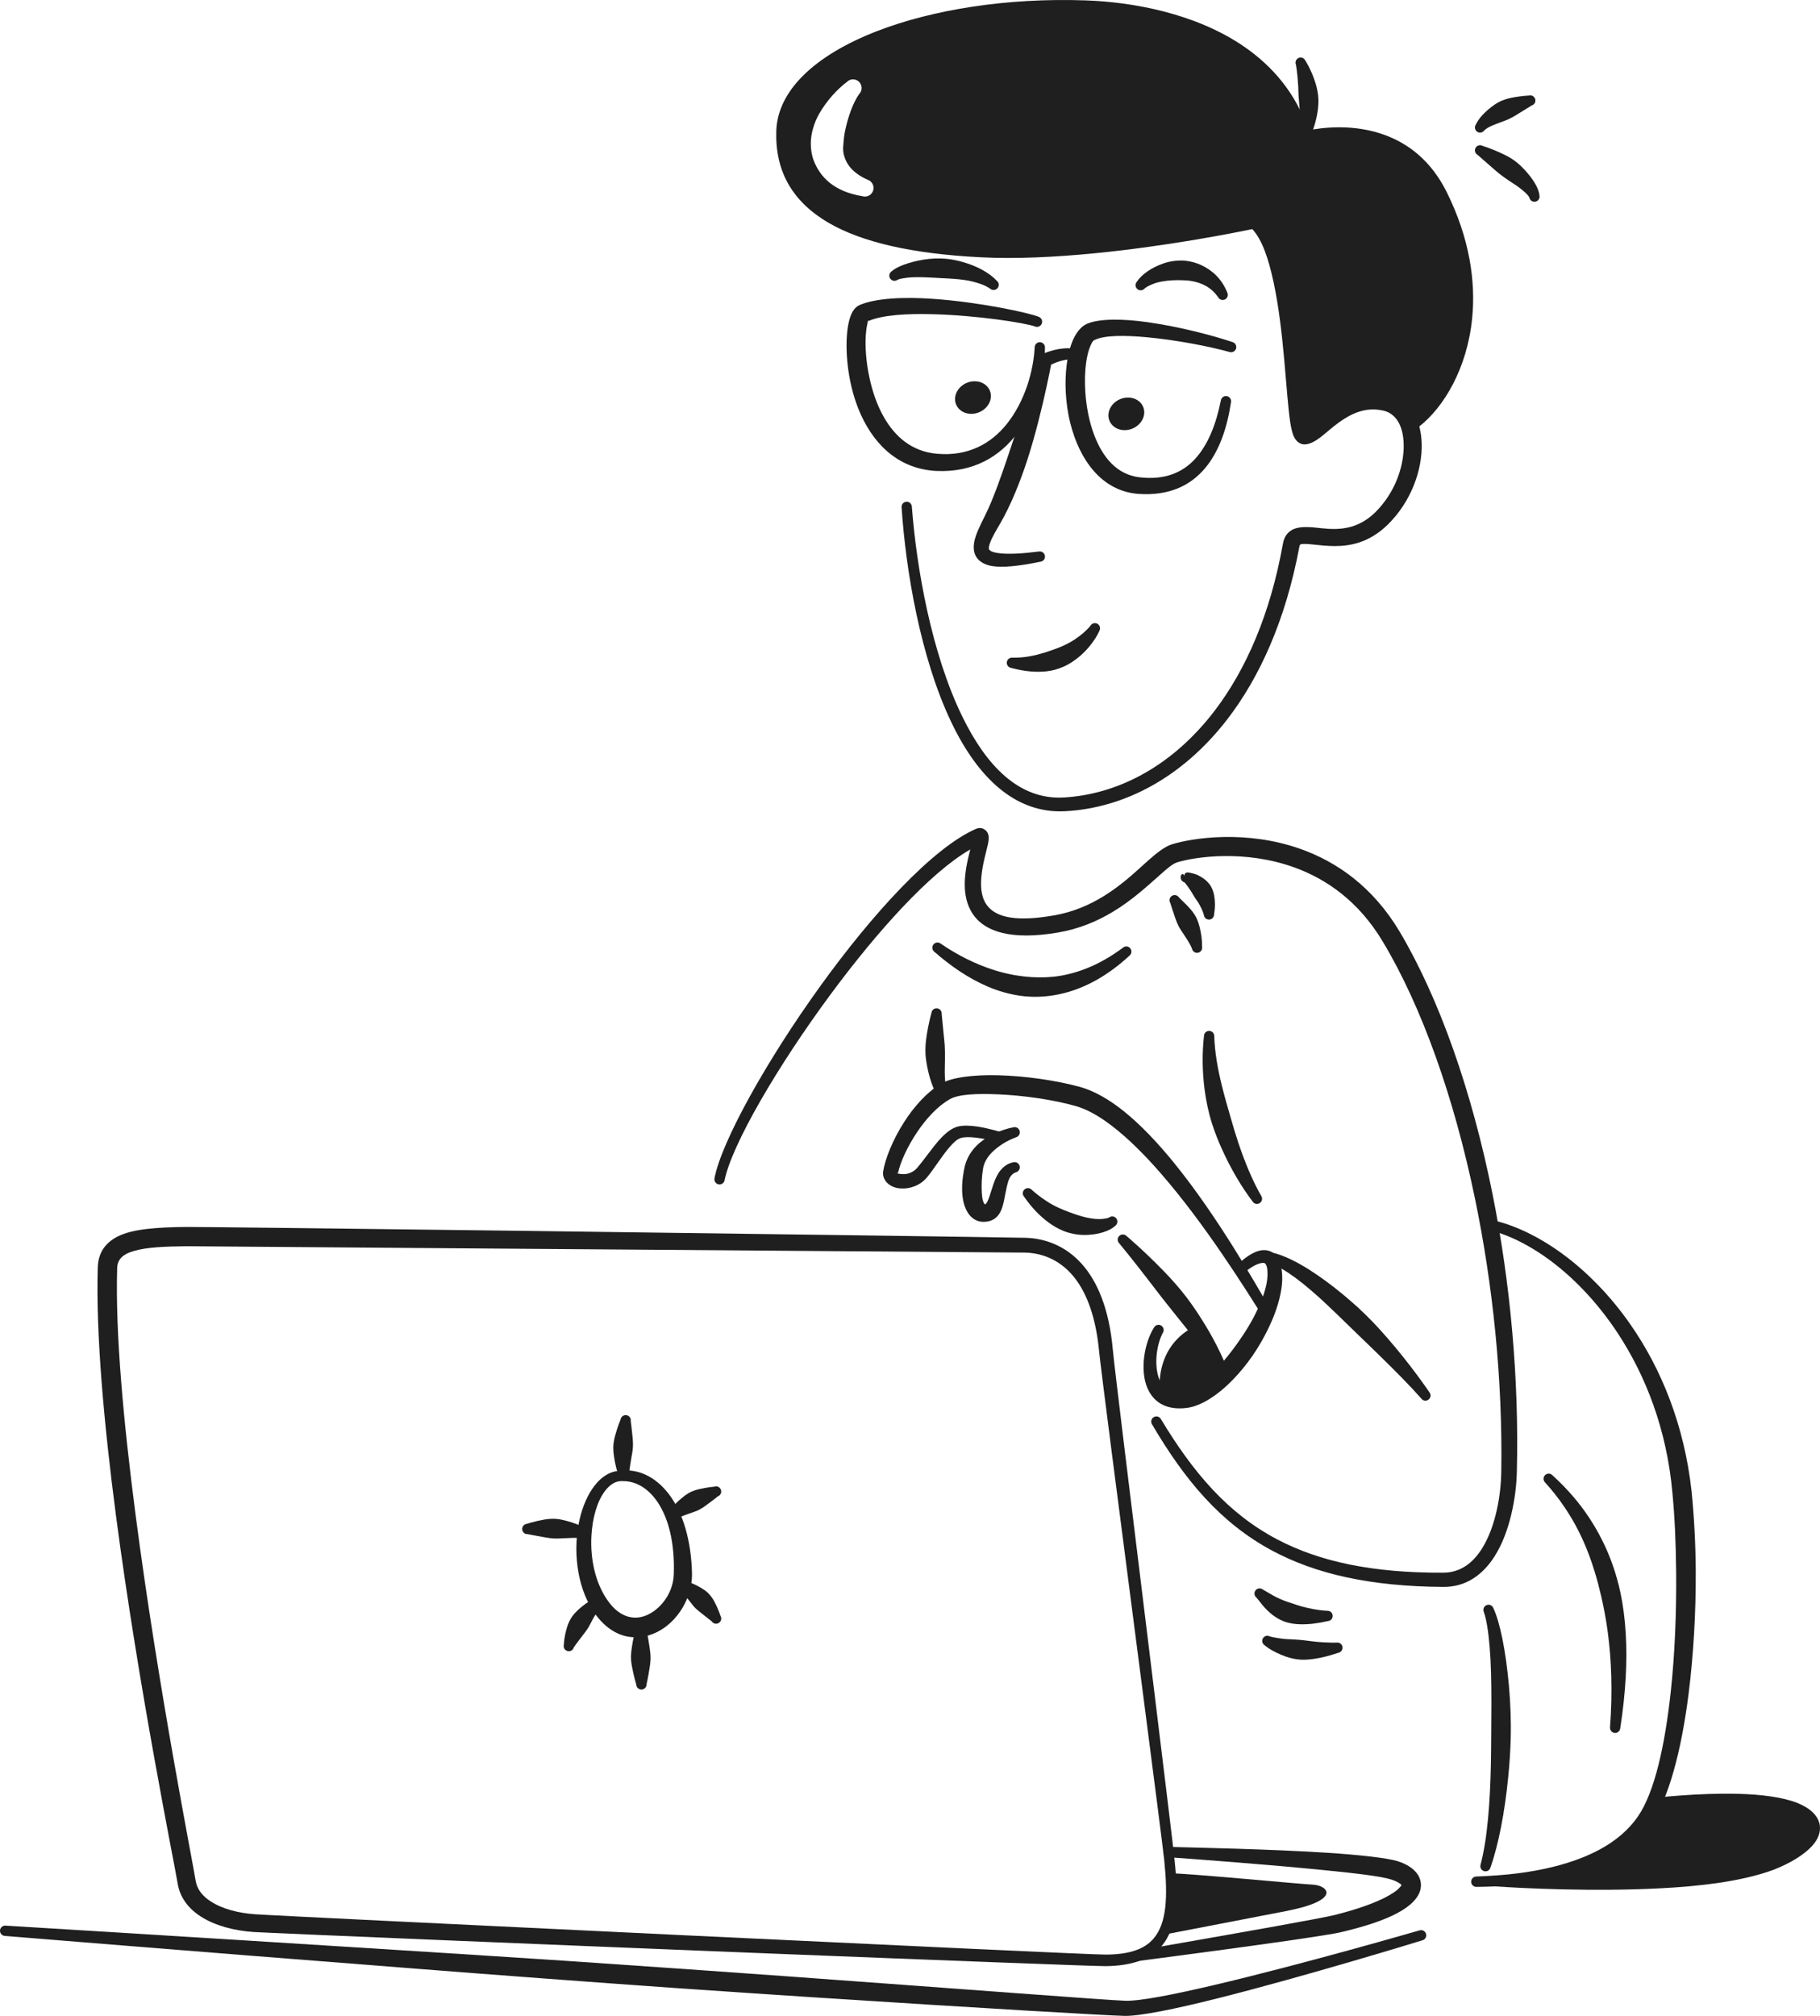
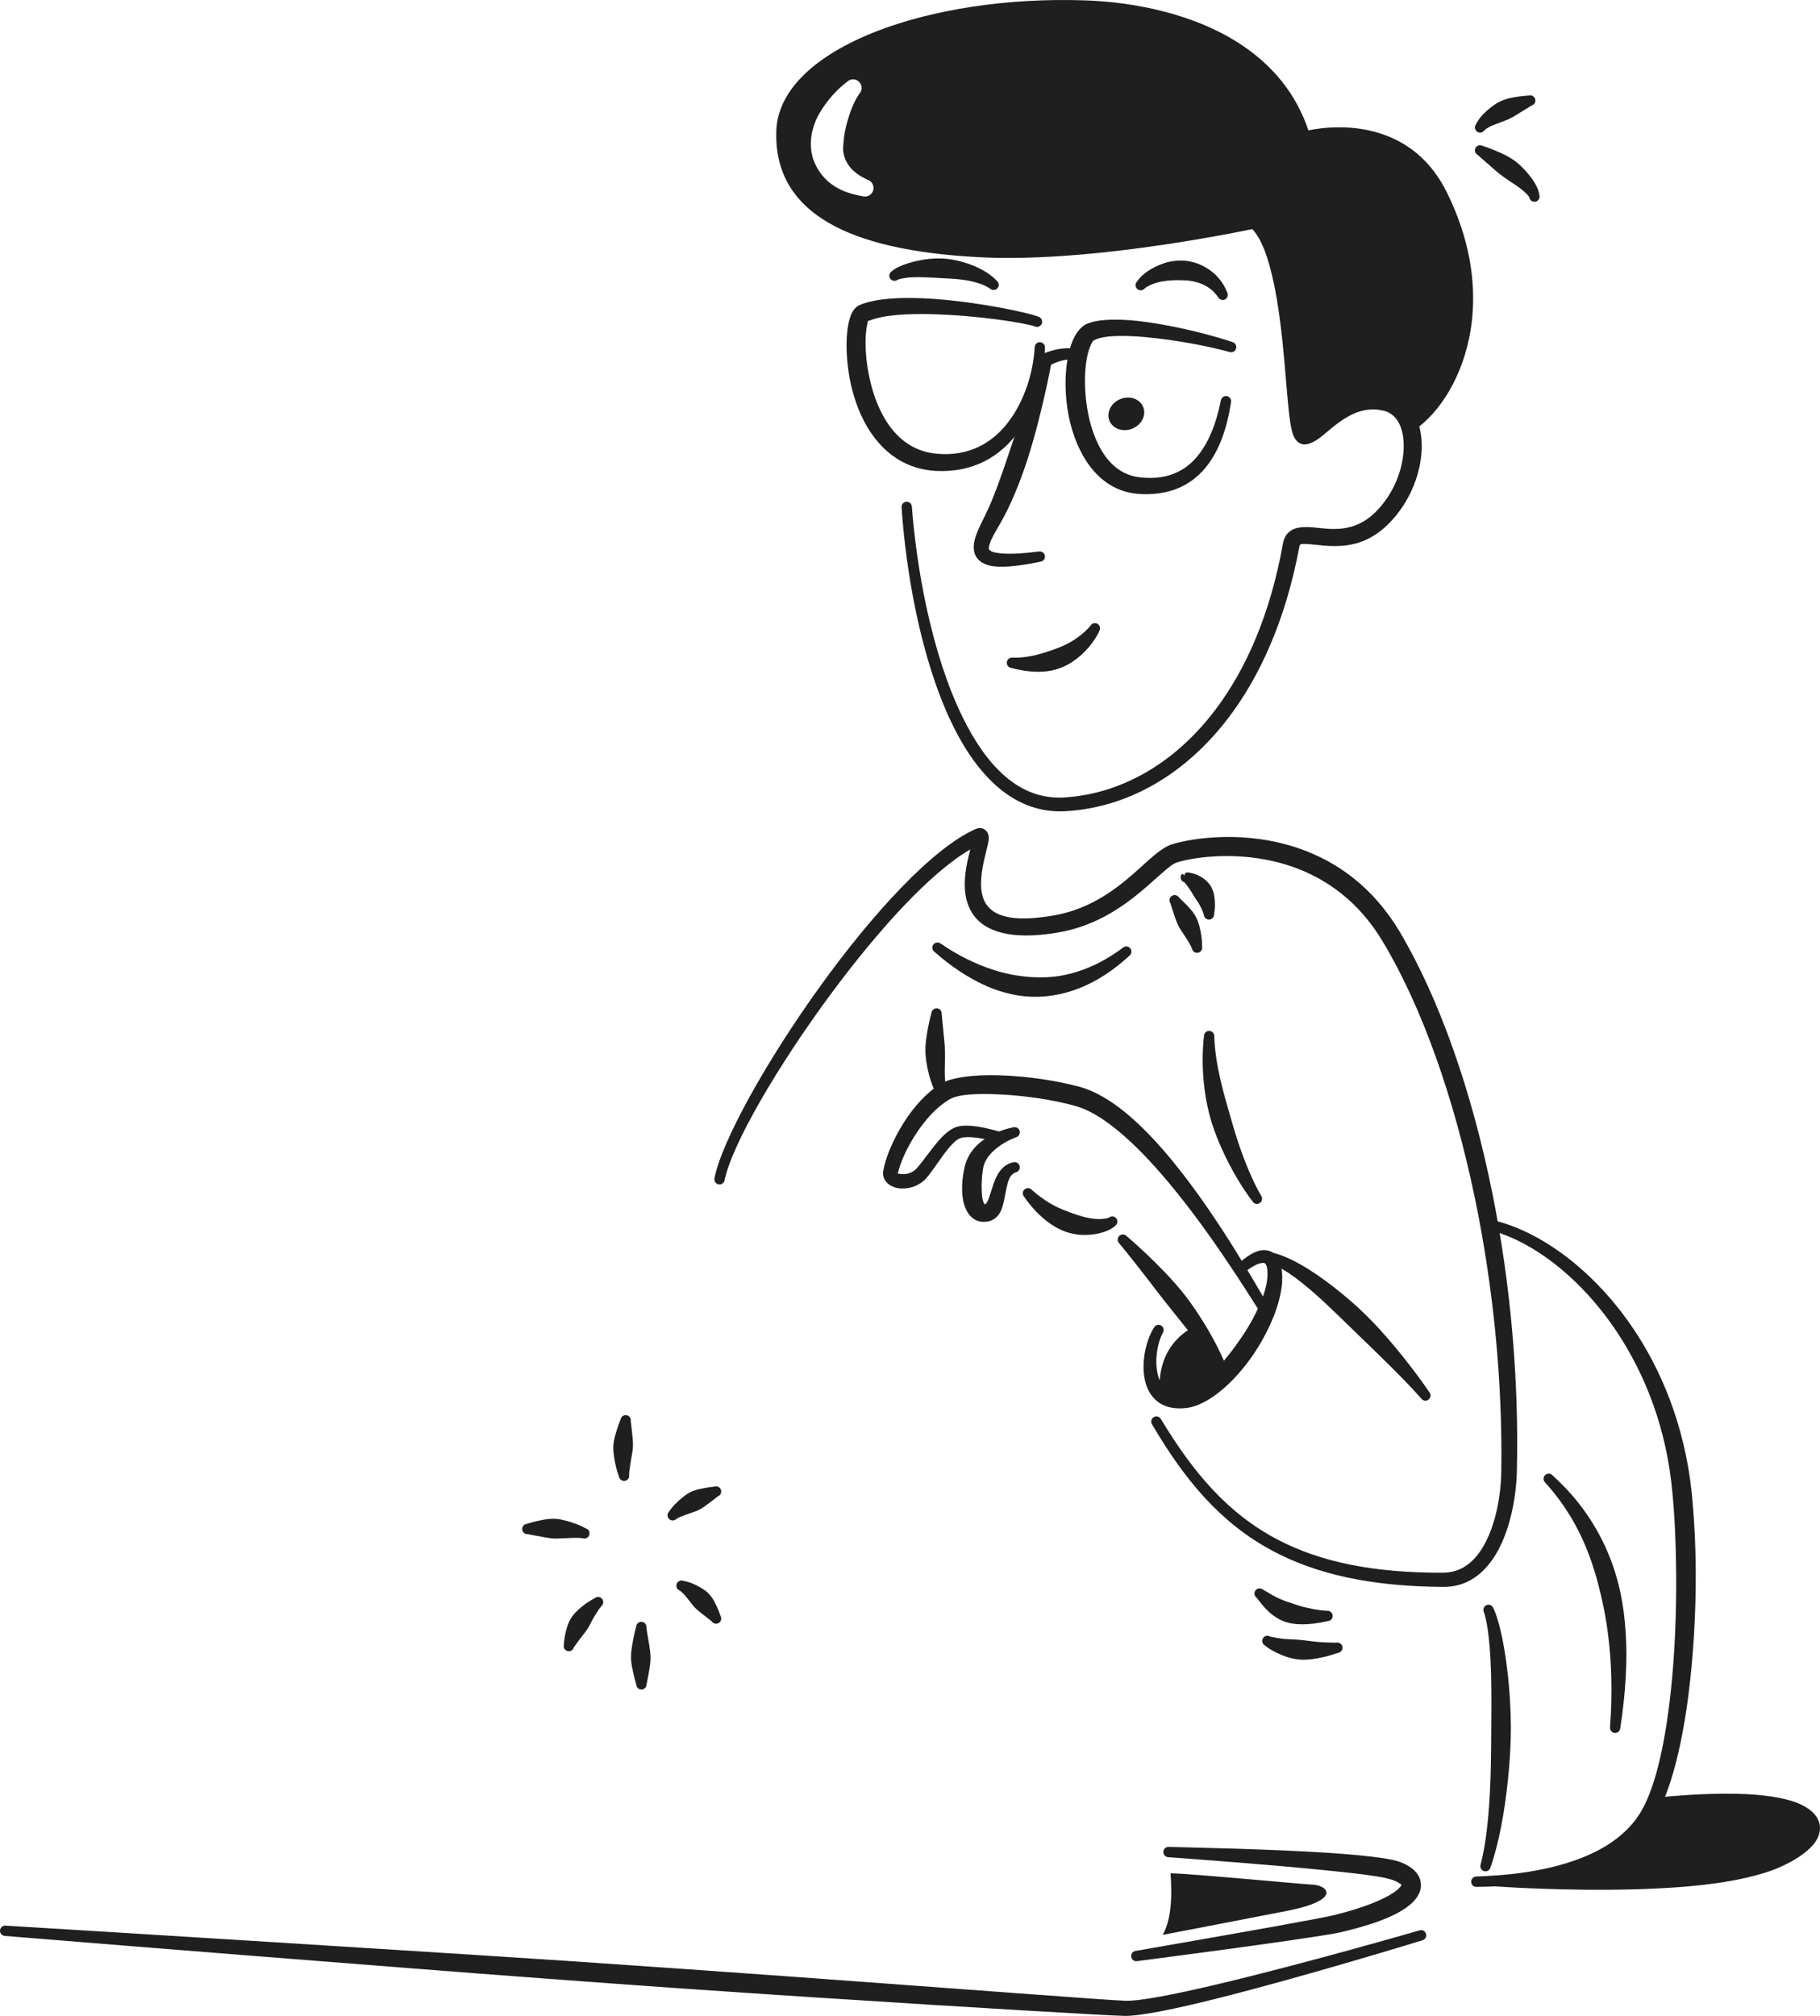
<svg xmlns="http://www.w3.org/2000/svg" width="196" height="217" viewBox="0 0 196 217" fill="none">
  <g clip-path="url(#clip0_191_232)">
    <path fill-rule="evenodd" clip-rule="evenodd" d="M132.746 36.827C133.039 36.919 133.202 37.23 133.112 37.526C133.023 37.815 132.712 37.985 132.421 37.893C130.379 37.321 126.731 36.595 123.452 36.298C121.101 36.087 118.953 36.065 117.849 36.609C117.66 36.7 117.556 36.947 117.426 37.244C117.212 37.724 117.063 38.352 116.964 39.071C116.834 40.01 116.809 41.097 116.884 42.233C116.988 43.771 117.291 45.401 117.853 46.869C118.735 49.169 120.236 51.096 122.727 51.378C125.414 51.695 127.338 50.884 128.7 49.402C130.149 47.821 130.994 45.535 131.479 43.094C131.532 42.79 131.819 42.593 132.12 42.642C132.421 42.698 132.623 42.981 132.57 43.284C132.167 46.008 131.318 48.555 129.801 50.369C128.207 52.281 125.886 53.403 122.558 53.163C118.595 52.846 116.242 49.437 115.271 45.578C114.989 44.463 114.829 43.305 114.773 42.197C114.672 40.186 114.913 38.316 115.38 37.025C115.786 35.889 116.398 35.148 117.048 34.859C118.375 34.287 120.893 34.294 123.639 34.689C126.986 35.162 130.684 36.129 132.746 36.827Z" fill="#201F1F" />
    <path fill-rule="evenodd" clip-rule="evenodd" d="M123.266 31.055C123.068 31.288 122.718 31.316 122.486 31.119C122.253 30.921 122.225 30.569 122.424 30.336C122.933 29.552 123.99 28.804 125.302 28.353C125.664 28.226 126.046 28.141 126.44 28.092C126.827 28.042 127.226 28.028 127.621 28.063C128.218 28.127 128.809 28.275 129.361 28.536C130.531 29.079 131.564 29.997 132.16 31.472C132.306 31.74 132.206 32.078 131.937 32.227C131.668 32.368 131.332 32.269 131.187 32.001C130.425 30.893 129.375 30.434 128.306 30.251C127.97 30.187 127.632 30.18 127.295 30.166C126.945 30.152 126.598 30.152 126.257 30.173C125.442 30.223 124.676 30.343 124.064 30.611C123.751 30.745 123.472 30.872 123.266 31.055Z" fill="#201F1F" />
    <path fill-rule="evenodd" clip-rule="evenodd" d="M93.544 34.548C93.554 34.534 93.553 34.527 93.537 34.513C93.502 34.485 93.479 34.52 93.461 34.584C93.43 34.598 93.4 34.612 93.369 34.626C93.389 34.619 93.424 34.605 93.459 34.591C93.434 34.689 93.419 34.838 93.393 34.944C93.317 35.254 93.268 35.642 93.239 36.087C93.155 37.328 93.268 38.966 93.635 40.666C93.948 42.127 94.448 43.623 95.209 44.942C96.386 46.989 98.189 48.619 100.927 48.845C104.316 49.141 106.755 47.716 108.416 45.648C110.377 43.206 111.301 39.918 111.427 37.378C111.436 37.067 111.691 36.828 111.996 36.834C112.302 36.849 112.543 37.103 112.534 37.406C112.513 40.186 111.639 43.82 109.602 46.572C107.718 49.113 104.855 50.891 100.802 50.694C96.488 50.453 93.841 47.497 92.448 44.025C91.229 40.984 91 37.575 91.267 35.48C91.38 34.598 91.594 33.92 91.836 33.518C92.052 33.165 92.309 32.947 92.561 32.841C94.291 32.093 97.31 31.945 100.489 32.17C105.461 32.516 110.82 33.666 111.88 34.111C112.164 34.224 112.304 34.548 112.191 34.831C112.08 35.12 111.758 35.261 111.474 35.148C110.432 34.76 105.215 33.941 100.411 33.822C97.68 33.751 95.085 33.892 93.544 34.548ZM93.544 34.548C93.531 34.562 93.495 34.584 93.459 34.591C93.459 34.591 93.46 34.584 93.461 34.584C93.488 34.569 93.516 34.562 93.544 34.548Z" fill="#201F1F" />
    <path fill-rule="evenodd" clip-rule="evenodd" d="M116.279 37.674C116.566 37.78 116.712 38.105 116.606 38.387C116.5 38.676 116.181 38.824 115.895 38.719C115.895 38.719 115.355 38.578 114.4 38.81C114.046 38.895 113.645 39.036 113.195 39.255C113.035 40.095 112.561 42.487 111.83 45.338C111.485 46.678 111.085 48.125 110.62 49.55C110.234 50.736 109.8 51.907 109.346 53.001C108.826 54.25 108.267 55.393 107.714 56.353C107.285 57.093 106.854 57.792 106.63 58.413C106.559 58.604 106.499 58.787 106.495 58.949C106.492 59.034 106.481 59.112 106.533 59.168C106.727 59.394 107.112 59.5 107.726 59.563C108.664 59.662 110.007 59.606 111.889 59.366C112.19 59.316 112.476 59.521 112.527 59.824C112.577 60.128 112.374 60.41 112.072 60.459C109.586 60.982 107.957 61.088 106.935 60.947C106.181 60.841 105.697 60.565 105.382 60.255C104.911 59.782 104.781 59.147 104.91 58.378C105.046 57.566 105.559 56.543 106.093 55.471C106.561 54.546 107.002 53.438 107.447 52.246C107.848 51.173 108.236 50.03 108.622 48.88C109.093 47.49 109.556 46.093 109.97 44.801C111.071 41.344 111.851 38.606 111.851 38.606C111.9 38.387 112.046 38.211 112.246 38.112C113.177 37.724 113.95 37.554 114.56 37.505C115.681 37.413 116.279 37.674 116.279 37.674Z" fill="#201F1F" />
    <path fill-rule="evenodd" clip-rule="evenodd" d="M152.849 45.902C153.005 46.495 153.092 47.13 153.107 47.807C153.167 50.602 151.975 53.989 149.467 56.458C148.439 57.467 147.385 58.06 146.357 58.399C144.542 58.985 142.809 58.759 141.45 58.618C141.05 58.575 140.69 58.54 140.382 58.554C140.231 58.561 140.094 58.547 140.013 58.639C139.966 58.688 139.948 58.766 139.93 58.865C138.464 66.697 135.677 72.907 132.116 77.501C127.301 83.703 121.071 86.978 114.724 87.323C109.255 87.62 105.228 83.562 102.45 77.748C99.111 70.769 97.533 61.299 97.094 54.603C97.073 54.299 97.303 54.031 97.608 54.01C97.913 53.989 98.178 54.222 98.199 54.525C98.692 61.08 100.31 70.353 103.648 77.162C106.196 82.37 109.72 86.159 114.637 85.841C120.572 85.468 126.361 82.334 130.818 76.492C134.202 72.053 136.813 66.069 138.159 58.533C138.301 57.736 138.684 57.284 139.191 57.016C139.757 56.712 140.601 56.691 141.636 56.79C143.366 56.967 145.849 57.397 148.141 55.111C149.848 53.41 150.823 51.202 151.09 49.169C151.402 46.798 150.814 44.618 148.973 44.202C147.762 43.919 146.706 44.131 145.79 44.533C144.249 45.211 143.068 46.417 142.172 47.094C141.598 47.532 141.078 47.779 140.655 47.828C140.315 47.871 139.98 47.779 139.679 47.49C139.546 47.356 139.403 47.158 139.287 46.876C139.162 46.565 139.045 46.078 138.947 45.45C138.485 42.459 138.301 35.621 137.133 30.279C136.612 27.894 135.939 25.812 134.861 24.662C132.862 25.078 125.59 26.525 117.656 27.287C113.616 27.675 109.406 27.887 105.63 27.697C98.164 27.323 92.794 26.052 89.26 23.999C85.24 21.663 83.465 18.34 83.601 14.092C83.671 11.968 84.669 9.957 86.457 8.171C88.324 6.301 91.07 4.657 94.446 3.352C100.445 1.03 108.457 -0.254 116.913 0.042C122 0.219 128.783 1.439 133.988 5.024C137.044 7.127 139.563 10.041 140.905 14.028C142.345 13.739 145.795 13.273 149.219 14.564C151.672 15.482 154.118 17.288 155.806 20.689C158.27 25.657 158.933 30.293 158.541 34.252C158.002 39.685 155.466 43.856 152.849 45.902ZM152.445 44.794C154.752 42.804 156.883 39.001 157.326 34.132C157.667 30.371 156.995 25.982 154.619 21.289C153.096 18.276 150.92 16.681 148.733 15.877C144.685 14.388 140.618 15.602 140.618 15.602C140.233 15.715 139.828 15.489 139.712 15.108C138.51 11.156 136.079 8.326 133.113 6.315C128.146 2.942 121.691 1.856 116.86 1.722C108.665 1.489 100.907 2.766 95.109 5.059C92.019 6.28 89.496 7.783 87.793 9.505C86.398 10.923 85.571 12.483 85.527 14.148C85.433 17.648 86.929 20.365 90.249 22.277C93.594 24.196 98.681 25.311 105.728 25.629C109.411 25.805 113.515 25.579 117.454 25.198C126.653 24.295 134.953 22.482 134.953 22.482C135.265 22.411 135.593 22.489 135.842 22.693C137.398 23.963 138.488 26.638 139.178 29.834C140.341 35.218 140.511 42.127 140.965 45.14C140.979 45.232 140.996 45.331 141.014 45.422C141.133 45.331 141.256 45.232 141.384 45.133C142.327 44.364 143.522 43.326 144.988 42.691C146.264 42.134 147.734 41.866 149.416 42.261C150.8 42.578 151.83 43.503 152.445 44.794Z" fill="#201F1F" />
    <path fill-rule="evenodd" clip-rule="evenodd" d="M151.843 45.937C151.417 44.554 150.531 43.538 149.195 43.228C144.707 42.197 141.991 46.65 140.539 46.812C139.087 46.982 140.064 27.506 135.177 23.512C135.177 23.512 118.076 27.259 105.679 26.666C90.68 25.946 84.344 21.614 84.564 14.12C84.798 6.203 99.931 0.346 116.887 0.882C124.862 1.129 137.132 3.966 140.413 14.896C140.413 14.896 150.653 11.89 155.213 20.986C161.217 32.968 156.432 43.002 151.843 45.937ZM91.206 8.82C90.233 9.547 89.067 10.768 88.209 12.264C87.938 12.737 87.735 13.238 87.578 13.76C87.407 14.317 87.316 14.896 87.318 15.468C87.32 16.088 87.41 16.71 87.634 17.288C88.309 19.024 89.768 20.619 92.885 21.12C93.373 21.268 93.888 20.986 94.035 20.499C94.182 20.012 93.905 19.49 93.418 19.342C91.686 18.558 91.016 17.507 90.827 16.406C90.767 16.06 90.811 15.708 90.838 15.355C90.869 14.953 90.916 14.543 90.999 14.134C91.317 12.575 91.876 11.036 92.527 10.119C92.883 9.752 92.876 9.166 92.511 8.806C92.146 8.447 91.561 8.454 91.206 8.82Z" fill="#201F1F" />
-     <path fill-rule="evenodd" clip-rule="evenodd" d="M139.563 6.972C139.44 6.696 139.567 6.365 139.846 6.238C140.126 6.118 140.453 6.245 140.576 6.527C140.576 6.527 141.193 7.43 141.679 8.976C141.764 9.251 141.835 9.533 141.891 9.851C141.942 10.133 141.978 10.429 141.985 10.74C141.994 11.177 141.957 11.629 141.883 12.088C141.726 13.061 141.43 14.056 140.94 15.065C140.845 15.355 140.531 15.517 140.241 15.425C139.951 15.326 139.792 15.009 139.887 14.72C140.035 13.901 140.036 13.125 140.009 12.377C139.996 12.003 139.948 11.65 139.923 11.304C139.896 10.93 139.866 10.578 139.844 10.239C139.823 9.893 139.822 9.568 139.806 9.265C139.731 7.882 139.563 6.972 139.563 6.972Z" fill="#201F1F" />
    <path fill-rule="evenodd" clip-rule="evenodd" d="M164.647 10.288C164.941 10.204 165.248 10.373 165.331 10.669C165.415 10.966 165.244 11.276 164.949 11.354C164.949 11.354 164.345 11.735 163.487 12.257C163.291 12.377 163.092 12.504 162.871 12.624C162.71 12.709 162.543 12.793 162.37 12.871C162.115 12.984 161.851 13.068 161.593 13.167C160.905 13.435 160.25 13.647 159.843 14.042C159.666 14.289 159.32 14.353 159.071 14.176C158.823 13.993 158.763 13.647 158.941 13.4C159.249 12.737 159.855 12.109 160.599 11.523C160.864 11.319 161.145 11.128 161.444 10.973C161.642 10.867 161.849 10.782 162.053 10.719C162.27 10.641 162.48 10.585 162.689 10.542C163.81 10.309 164.647 10.288 164.647 10.288Z" fill="#201F1F" />
    <path fill-rule="evenodd" clip-rule="evenodd" d="M159.128 16.674C158.86 16.526 158.76 16.194 158.905 15.919C159.051 15.651 159.387 15.552 159.655 15.7C159.655 15.7 160.664 16.004 161.917 16.604C162.155 16.717 162.394 16.844 162.634 16.985C162.864 17.126 163.092 17.274 163.307 17.451C163.636 17.712 163.936 18.001 164.213 18.304C165.085 19.257 165.711 20.231 165.783 21.035C165.854 21.331 165.671 21.635 165.374 21.706C165.076 21.776 164.777 21.593 164.706 21.289C164.573 20.972 164.232 20.703 163.847 20.379C163.436 20.033 162.923 19.737 162.416 19.391C162.089 19.165 161.762 18.932 161.454 18.692C161.204 18.495 160.981 18.29 160.761 18.1C159.822 17.281 159.128 16.674 159.128 16.674Z" fill="#201F1F" />
    <path fill-rule="evenodd" clip-rule="evenodd" d="M96.649 30.124C96.4 30.307 96.054 30.244 95.875 29.997C95.697 29.75 95.754 29.404 96.002 29.221C96.547 28.72 97.851 28.212 99.493 27.943C99.872 27.88 100.268 27.845 100.677 27.823C101.066 27.809 101.466 27.816 101.866 27.852C102.461 27.908 103.055 28.028 103.63 28.19C105.114 28.607 106.454 29.277 107.363 30.237C107.595 30.434 107.623 30.787 107.424 31.02C107.225 31.253 106.875 31.281 106.643 31.084C106.116 30.716 105.479 30.498 104.79 30.321C104.142 30.152 103.452 30.074 102.75 30.018C102.333 29.983 101.915 29.969 101.501 29.947C101.075 29.926 100.655 29.898 100.247 29.877C99.244 29.828 98.332 29.806 97.617 29.905C97.203 29.962 96.867 30.011 96.649 30.124Z" fill="#201F1F" />
    <path fill-rule="evenodd" clip-rule="evenodd" d="M108.899 71.898C108.597 71.856 108.386 71.573 108.429 71.27C108.471 70.966 108.752 70.755 109.055 70.797C110.388 70.818 111.474 70.557 112.436 70.268C112.801 70.155 113.139 70.035 113.464 69.922C113.822 69.788 114.16 69.668 114.472 69.527C116.429 68.652 117.427 67.368 117.427 67.368C117.573 67.1 117.91 67.001 118.178 67.142C118.446 67.29 118.545 67.629 118.399 67.897C118.399 67.897 117.849 69.273 116.338 70.593C115.817 71.044 115.184 71.496 114.405 71.82C113.908 72.032 113.35 72.187 112.744 72.258C111.614 72.392 110.345 72.286 108.899 71.898Z" fill="#201F1F" />
-     <path fill-rule="evenodd" clip-rule="evenodd" d="M106.606 42.071C106.773 42.495 106.741 42.977 106.517 43.413C106.292 43.848 105.894 44.2 105.41 44.392C104.927 44.584 104.396 44.6 103.936 44.436C103.476 44.272 103.124 43.942 102.957 43.518C102.79 43.094 102.823 42.612 103.047 42.177C103.271 41.741 103.669 41.389 104.153 41.197C104.637 41.005 105.167 40.99 105.627 41.154C106.087 41.317 106.44 41.648 106.606 42.071Z" fill="#201F1F" />
    <path fill-rule="evenodd" clip-rule="evenodd" d="M123.121 43.825C123.288 44.249 123.255 44.731 123.031 45.167C122.807 45.602 122.409 45.954 121.925 46.146C121.441 46.338 120.911 46.354 120.451 46.19C119.991 46.026 119.639 45.696 119.472 45.272C119.305 44.848 119.337 44.366 119.562 43.93C119.786 43.495 120.184 43.143 120.668 42.951C121.152 42.759 121.682 42.743 122.142 42.907C122.602 43.071 122.954 43.401 123.121 43.825Z" fill="#201F1F" />
    <path fill-rule="evenodd" clip-rule="evenodd" d="M100.621 102.452C100.379 102.262 100.334 101.916 100.521 101.669C100.709 101.429 101.057 101.387 101.298 101.57C103.036 102.763 104.99 103.772 107.073 104.428C107.736 104.64 108.412 104.802 109.1 104.936C109.77 105.056 110.45 105.141 111.143 105.183C112.142 105.24 113.164 105.211 114.217 105.035C116.36 104.661 118.611 103.751 120.939 102.008C121.173 101.81 121.523 101.839 121.718 102.078C121.914 102.311 121.882 102.664 121.647 102.862C119.294 105.035 116.93 106.305 114.615 106.898C113.407 107.208 112.209 107.335 111.042 107.293C110.235 107.265 109.441 107.145 108.669 106.961C107.897 106.778 107.145 106.531 106.418 106.22C104.26 105.303 102.322 103.941 100.621 102.452Z" fill="#201F1F" />
    <path fill-rule="evenodd" clip-rule="evenodd" d="M129.661 111.499C129.673 111.195 129.931 110.955 130.236 110.97C130.541 110.984 130.779 111.238 130.767 111.548C130.821 113.312 131.15 115.098 131.587 116.876C131.73 117.462 131.888 118.033 132.047 118.612C132.207 119.19 132.376 119.769 132.542 120.341C132.797 121.223 133.049 122.084 133.328 122.923C134.077 125.167 134.928 127.185 135.823 128.731C135.992 128.985 135.923 129.331 135.669 129.5C135.415 129.669 135.071 129.606 134.901 129.345C133.771 127.856 132.57 125.887 131.557 123.615C131.177 122.768 130.821 121.879 130.527 120.955C130.335 120.355 130.175 119.734 130.039 119.113C129.904 118.492 129.798 117.857 129.717 117.229C129.475 115.302 129.45 113.362 129.661 111.499Z" fill="#201F1F" />
    <path fill-rule="evenodd" clip-rule="evenodd" d="M126.03 97.203C125.866 96.942 125.945 96.603 126.203 96.441C126.461 96.271 126.804 96.356 126.967 96.61C127.332 96.977 127.765 97.365 128.211 97.873C128.341 98.021 128.462 98.176 128.577 98.353C128.688 98.515 128.792 98.684 128.876 98.868C129.004 99.15 129.098 99.439 129.175 99.736C129.365 100.47 129.465 101.182 129.455 101.909C129.511 102.213 129.312 102.502 129.012 102.558C128.712 102.615 128.422 102.417 128.367 102.114C128.131 101.528 127.761 101.013 127.403 100.463C127.263 100.244 127.116 100.039 126.991 99.821C126.906 99.665 126.835 99.51 126.768 99.355C126.678 99.143 126.608 98.939 126.535 98.734C126.328 98.155 126.181 97.647 126.03 97.203Z" fill="#201F1F" />
    <path fill-rule="evenodd" clip-rule="evenodd" d="M127.539 94.274C127.552 94.069 127.651 93.9 127.947 93.914C128.068 93.921 128.287 93.971 128.617 94.062C128.921 94.147 129.244 94.316 129.626 94.577C129.794 94.69 129.945 94.831 130.1 95.001C130.236 95.149 130.362 95.318 130.462 95.516C130.594 95.77 130.698 96.059 130.756 96.391C130.856 96.977 130.882 97.612 130.749 98.402C130.766 98.705 130.533 98.974 130.227 98.988C129.922 99.002 129.66 98.769 129.643 98.465C129.496 97.957 129.282 97.583 129.084 97.224C128.984 97.047 128.86 96.906 128.765 96.751C128.667 96.596 128.565 96.454 128.485 96.313C127.988 95.438 127.559 94.98 127.559 94.98C127.263 94.895 127.089 94.591 127.169 94.295C127.225 94.091 127.393 93.942 127.539 94.274Z" fill="#201F1F" />
    <path fill-rule="evenodd" clip-rule="evenodd" d="M104.49 91.437C100.101 93.978 94.478 100.258 89.521 106.94C83.698 114.801 78.804 123.241 78.032 127.051C77.973 127.355 77.682 127.545 77.382 127.489C77.082 127.432 76.886 127.136 76.945 126.833C77.683 122.93 82.521 114.202 88.374 106.101C93.924 98.409 100.4 91.303 105.075 89.236C105.543 89.031 105.873 89.165 106.095 89.342C106.268 89.469 106.431 89.687 106.472 90.04C106.493 90.217 106.471 90.499 106.396 90.859C106.229 91.649 105.783 93.06 105.675 94.521C105.595 95.594 105.687 96.709 106.364 97.541C107.359 98.762 109.471 99.249 113.561 98.529C115.622 98.162 117.351 97.393 118.821 96.49C120.846 95.255 122.388 93.752 123.624 92.651C124.625 91.755 125.481 91.113 126.203 90.887C128.4 90.202 134.208 89.306 140.067 91.388C143.937 92.764 147.829 95.431 150.727 100.279C155.002 107.484 158.521 117.469 160.748 128.604C162.642 138.066 163.601 148.369 163.352 158.474C163.286 161.127 162.634 164.874 160.971 167.506C159.718 169.482 157.914 170.844 155.423 170.822C147.517 170.773 141.658 169.411 137.008 166.92C131.435 163.935 127.588 159.32 124.057 153.308C123.901 153.047 123.986 152.701 124.249 152.546C124.512 152.391 124.852 152.476 125.009 152.737C128.48 158.495 132.217 162.926 137.624 165.749C142.134 168.099 147.801 169.326 155.425 169.291C157.336 169.284 158.679 168.176 159.624 166.652C161.108 164.26 161.639 160.852 161.677 158.438C161.831 148.467 160.774 138.32 158.838 128.992C156.584 118.132 153.133 108.387 148.919 101.366C146.323 97.012 142.836 94.613 139.367 93.364C134.057 91.459 128.789 92.213 126.793 92.82C126.266 92.983 125.681 93.505 124.947 94.154C123.631 95.311 121.981 96.871 119.828 98.162C118.163 99.164 116.205 100.004 113.88 100.392C108.761 101.246 106.194 100.209 104.968 98.67C104.272 97.795 103.963 96.723 103.905 95.608C103.829 94.133 104.193 92.581 104.49 91.437Z" fill="#201F1F" />
    <path fill-rule="evenodd" clip-rule="evenodd" d="M153.944 149.879C154.132 150.119 154.088 150.471 153.846 150.655C153.605 150.845 153.257 150.803 153.07 150.556C151.992 149.321 150.304 147.606 148.391 145.744C147.723 145.087 147.025 144.424 146.326 143.747C145.567 143.006 144.804 142.258 144.044 141.531C143.26 140.783 142.494 140.042 141.731 139.372C139.69 137.565 137.775 136.168 136.251 135.829C135.951 135.78 135.747 135.491 135.797 135.194C135.848 134.891 136.133 134.686 136.435 134.736C137.677 134.877 139.226 135.568 140.908 136.62C142.131 137.389 143.423 138.342 144.709 139.407C145.418 140 146.127 140.621 146.807 141.277C147.484 141.926 148.136 142.604 148.753 143.288C150.977 145.758 152.817 148.242 153.944 149.879Z" fill="#201F1F" />
    <path fill-rule="evenodd" clip-rule="evenodd" d="M133.895 137.064C133.668 137.269 133.317 137.248 133.113 137.022C132.91 136.789 132.93 136.443 133.158 136.239C133.919 135.491 134.693 134.954 135.354 134.714C135.933 134.503 136.455 134.531 136.887 134.736C137.525 135.032 138.046 135.844 138.086 137.46C138.098 137.996 138.036 138.574 137.918 139.188C137.773 139.95 137.528 140.755 137.211 141.587C136.635 143.041 135.835 144.565 134.875 145.955C134.231 146.88 133.517 147.755 132.778 148.51C131.122 150.218 129.327 151.354 127.846 151.551C125.525 151.848 124.202 150.881 123.571 149.427C122.726 147.472 123.25 144.502 124.289 142.886C124.445 142.618 124.785 142.533 125.047 142.688C125.31 142.844 125.397 143.189 125.241 143.45C124.62 144.601 124.32 146.478 124.685 147.967C124.849 148.637 125.165 149.223 125.705 149.554C126.16 149.837 126.772 149.9 127.563 149.752C128.722 149.54 130.004 148.453 131.273 147.077C131.925 146.365 132.56 145.567 133.161 144.735C134.062 143.486 134.889 142.152 135.475 140.847C135.747 140.268 135.979 139.696 136.149 139.146C136.338 138.539 136.464 137.961 136.492 137.438C136.516 136.944 136.497 136.57 136.403 136.288C136.33 136.076 136.227 135.935 136.044 135.942C135.455 135.949 134.694 136.408 133.895 137.064Z" fill="#201F1F" />
    <path fill-rule="evenodd" clip-rule="evenodd" d="M96.703 126.317C96.845 126.374 97.161 126.395 97.36 126.388C97.476 126.381 97.596 126.374 97.717 126.346C98.077 126.261 98.448 126.077 98.74 125.746C99.578 124.793 100.468 123.417 101.378 122.464C101.954 121.865 102.547 121.427 103.13 121.272C103.67 121.131 104.429 121.145 105.198 121.258C106.565 121.462 107.964 121.914 107.964 121.914C108.256 122.006 108.421 122.316 108.331 122.613C108.241 122.902 107.931 123.071 107.639 122.98C107.639 122.98 106.324 122.599 105.045 122.457C104.458 122.394 103.88 122.373 103.475 122.5C103.087 122.613 102.725 122.958 102.352 123.375C101.486 124.341 100.653 125.739 99.858 126.705C99.07 127.665 97.923 127.99 97.005 127.933C95.739 127.856 94.974 126.988 95.111 126.091C95.316 124.765 96.13 122.725 97.347 120.813C98.422 119.127 99.82 117.56 101.356 116.643C102.452 115.987 104.811 115.669 107.547 115.747C110.444 115.824 113.778 116.304 116.34 117.01C117.863 117.44 119.457 118.358 121.039 119.628C122.858 121.088 124.681 123.022 126.411 125.146C131.134 130.946 135.197 138.179 136.814 140.931C136.975 141.192 136.894 141.531 136.634 141.693C136.374 141.856 136.032 141.771 135.872 141.51C134.173 138.857 129.874 131.892 125.024 126.324C123.318 124.363 121.544 122.577 119.789 121.23C118.423 120.178 117.078 119.395 115.78 119.042C113.362 118.365 110.213 117.913 107.476 117.8C105.21 117.701 103.238 117.786 102.317 118.308C100.984 119.056 99.776 120.383 98.817 121.794C97.712 123.417 96.927 125.16 96.703 126.317ZM96.699 126.317C96.699 126.261 96.685 126.183 96.654 126.211C96.608 126.254 96.633 126.289 96.699 126.317Z" fill="#201F1F" />
    <path fill-rule="evenodd" clip-rule="evenodd" d="M120.529 133.832C120.312 133.621 120.311 133.268 120.527 133.049C120.742 132.83 121.093 132.83 121.31 133.042C121.31 133.042 123.116 134.552 125.348 136.852C125.76 137.276 126.183 137.727 126.604 138.214C127.001 138.666 127.399 139.146 127.78 139.647C128.336 140.381 128.863 141.15 129.366 141.947C130.604 143.888 131.66 145.927 132.322 147.797C132.442 148.079 132.31 148.411 132.029 148.531C131.748 148.651 131.422 148.517 131.303 148.234C130.571 146.774 129.518 145.257 128.37 143.761C127.861 143.09 127.324 142.441 126.802 141.792C126.267 141.122 125.737 140.458 125.232 139.816C124.742 139.195 124.283 138.588 123.844 138.017C121.962 135.561 120.529 133.832 120.529 133.832Z" fill="#201F1F" />
    <path fill-rule="evenodd" clip-rule="evenodd" d="M128.769 142.752C129.994 144.502 131.091 146.322 131.812 148.016C130.417 149.441 128.958 150.45 127.704 150.648C126.422 150.852 125.513 150.556 124.899 149.97C124.497 144.311 128.769 142.752 128.769 142.752Z" fill="#201F1F" />
    <path fill-rule="evenodd" clip-rule="evenodd" d="M119.45 131.052C119.695 130.869 120.042 130.918 120.225 131.165C120.407 131.412 120.355 131.765 120.109 131.948C119.587 132.449 118.354 132.957 116.682 132.936C116.313 132.929 115.927 132.887 115.525 132.802C115.164 132.725 114.791 132.619 114.419 132.456C113.924 132.252 113.427 131.962 112.935 131.603C112.018 130.932 111.125 130.029 110.284 128.815C110.083 128.582 110.106 128.237 110.336 128.032C110.566 127.827 110.917 127.856 111.118 128.081C111.642 128.561 112.167 128.935 112.677 129.274C113.556 129.86 114.41 130.212 115.193 130.495C115.489 130.601 115.768 130.706 116.042 130.791C116.344 130.883 116.627 130.975 116.904 131.038C117.633 131.2 118.259 131.271 118.761 131.207C119.049 131.172 119.286 131.144 119.45 131.052Z" fill="#201F1F" />
    <path fill-rule="evenodd" clip-rule="evenodd" d="M109.121 121.35C109.415 121.265 109.721 121.441 109.804 121.731C109.888 122.027 109.716 122.338 109.422 122.422C108.518 122.754 107.691 123.255 107.027 123.855C106.384 124.433 105.942 125.132 105.851 125.901C105.729 126.67 105.681 127.58 105.733 128.371C105.759 128.745 105.785 129.09 105.894 129.359C105.923 129.429 105.938 129.5 105.98 129.549C105.998 129.57 106.001 129.606 106.029 129.606C106.06 129.613 106.08 129.655 106.101 129.641C106.173 129.592 106.235 129.528 106.285 129.436C106.356 129.302 106.423 129.154 106.482 128.999C106.836 128.032 107.087 126.776 107.736 125.993C108.089 125.562 108.526 125.231 109.131 125.111C109.427 125.04 109.73 125.217 109.808 125.513C109.884 125.809 109.707 126.113 109.412 126.19C108.761 126.409 108.586 127.065 108.428 127.729C108.206 128.681 108.099 129.705 107.774 130.375C107.417 131.116 106.832 131.511 105.937 131.525C104.944 131.518 104.259 130.876 103.891 129.839C103.673 129.218 103.584 128.42 103.615 127.595C103.641 126.889 103.762 126.169 103.899 125.541C104.142 124.581 104.681 123.713 105.499 123.022C106.464 122.218 107.751 121.625 109.121 121.35Z" fill="#201F1F" />
    <path fill-rule="evenodd" clip-rule="evenodd" d="M100.309 109.036C100.34 108.733 100.612 108.507 100.916 108.542C101.22 108.57 101.442 108.845 101.411 109.149C101.411 109.149 101.507 110.158 101.647 111.548C101.68 111.873 101.722 112.211 101.741 112.564C101.763 113.002 101.77 113.453 101.768 113.905C101.766 114.589 101.721 115.26 101.756 115.895C101.789 116.488 101.824 117.017 101.964 117.469C102.094 117.744 101.974 118.075 101.697 118.209C101.421 118.336 101.09 118.217 100.961 117.941C100.461 117.158 100.095 116.05 99.854 114.829C99.766 114.385 99.698 113.933 99.67 113.475C99.651 113.171 99.657 112.868 99.673 112.571C99.69 112.261 99.722 111.964 99.764 111.675C99.987 110.144 100.309 109.036 100.309 109.036Z" fill="#201F1F" />
    <path fill-rule="evenodd" clip-rule="evenodd" d="M159.792 173.511C159.673 173.229 159.805 172.904 160.087 172.784C160.369 172.664 160.694 172.798 160.812 173.08C161.538 174.605 162.167 177.724 162.501 181.478C162.582 182.388 162.643 183.326 162.676 184.293C162.707 185.218 162.717 186.163 162.693 187.116C162.658 188.52 162.556 189.945 162.419 191.335C162.053 195.047 161.39 198.54 160.504 201.045C160.413 201.342 160.103 201.504 159.811 201.412C159.519 201.327 159.355 201.01 159.446 200.721C160.189 197.919 160.477 193.932 160.558 189.832C160.58 188.732 160.584 187.624 160.593 186.53C160.602 185.408 160.612 184.3 160.612 183.228C160.609 181.04 160.57 179.008 160.425 177.3C160.287 175.67 160.095 174.351 159.792 173.511Z" fill="#201F1F" />
    <path fill-rule="evenodd" clip-rule="evenodd" d="M160.254 132.372C159.955 132.308 159.767 132.005 159.833 131.708C159.899 131.412 160.195 131.222 160.494 131.285C165.35 132.294 171.174 136.231 175.597 142.589C178.88 147.303 181.375 153.358 182.166 160.492C182.435 163.138 182.604 166.123 182.618 169.235C182.637 173.56 182.379 178.126 181.851 182.31C181.083 188.414 179.696 193.72 177.727 196.451C176.063 198.759 173.613 200.283 170.969 201.271C166.378 202.986 161.226 203.084 159.002 203.113C158.696 203.12 158.441 202.88 158.434 202.569C158.426 202.266 158.667 202.012 158.973 201.998C161.114 201.913 166.075 201.701 170.456 199.937C172.794 198.999 174.968 197.608 176.403 195.513C178.202 192.895 179.306 187.85 179.93 182.084C180.375 177.97 180.547 173.49 180.509 169.249C180.482 166.207 180.358 163.286 180.106 160.696C179.502 153.894 177.234 148.093 174.225 143.521C170.19 137.396 164.824 133.465 160.254 132.372Z" fill="#201F1F" />
    <path fill-rule="evenodd" clip-rule="evenodd" d="M160.789 203.042C160.483 203.028 160.247 202.767 160.261 202.463C160.275 202.153 160.534 201.92 160.839 201.934C164.085 202.005 171.676 201.913 178.741 201.292C180.787 201.108 182.788 200.883 184.627 200.607C186.813 200.283 188.767 199.888 190.267 199.345C191.446 198.935 192.503 198.413 193.248 197.841C193.604 197.573 193.89 197.305 194.041 197.016C194.173 196.762 194.107 196.515 193.837 196.282C193.604 196.077 193.286 195.887 192.872 195.703C191.469 195.082 189.366 194.779 187.201 194.624C182.812 194.306 178.171 194.652 178.171 194.652C177.867 194.68 177.596 194.454 177.567 194.151C177.537 193.847 177.76 193.572 178.064 193.544C178.064 193.544 182.784 192.972 187.276 193.099C189.664 193.163 191.983 193.452 193.552 194.073C195.009 194.652 195.685 195.435 195.908 196.169C196.076 196.72 196.009 197.298 195.733 197.87C195.147 199.09 193.289 200.389 190.974 201.278C189.368 201.878 187.281 202.365 184.931 202.703C183.043 202.971 180.984 203.155 178.879 203.261C171.727 203.642 164.059 203.275 160.789 203.042Z" fill="#201F1F" />
    <path fill-rule="evenodd" clip-rule="evenodd" d="M178.118 194.094C178.118 194.094 188.833 193.05 193.211 194.885C196.985 196.472 194.417 198.914 190.62 200.311C183.427 202.957 166.181 202.732 160.814 202.492C165.196 202.259 173.345 201.278 177.065 195.986C177.442 195.449 177.792 194.814 178.118 194.094Z" fill="#201F1F" />
    <path fill-rule="evenodd" clip-rule="evenodd" d="M166.39 159.574C166.174 159.363 166.174 159.01 166.39 158.791C166.606 158.572 166.957 158.572 167.173 158.791C168.833 160.308 170.882 162.482 172.552 165.819C172.973 166.659 173.365 167.576 173.71 168.571C174.018 169.46 174.293 170.413 174.509 171.443C174.794 172.784 174.984 174.252 175.08 175.847C175.258 178.796 175.086 182.169 174.487 186.043C174.452 186.354 174.178 186.572 173.874 186.537C173.571 186.502 173.352 186.227 173.387 185.923C173.68 182 173.531 178.648 173.15 175.741C172.963 174.315 172.709 173.003 172.427 171.789C172.216 170.879 171.992 170.025 171.745 169.221C171.398 168.084 171.021 167.047 170.607 166.102C169.312 163.138 167.735 161.056 166.39 159.574Z" fill="#201F1F" />
    <path fill-rule="evenodd" clip-rule="evenodd" d="M135.311 171.973C135.069 171.789 135.025 171.436 135.212 171.196C135.398 170.949 135.746 170.907 135.988 171.098C136.688 171.486 137.425 172.022 138.656 172.431C138.848 172.495 139.052 172.558 139.269 172.636C139.563 172.728 139.874 172.848 140.231 172.939C140.97 173.13 141.824 173.327 142.922 173.391C143.226 173.37 143.493 173.595 143.518 173.899C143.542 174.209 143.315 174.478 143.01 174.499C141.843 174.767 140.885 174.866 140.044 174.845C139.548 174.837 139.103 174.774 138.703 174.668C138.384 174.591 138.096 174.471 137.838 174.337C137.54 174.188 137.279 174.019 137.047 173.842C136.574 173.468 136.215 173.095 135.904 172.713C135.684 172.445 135.51 172.198 135.311 171.973Z" fill="#201F1F" />
    <path fill-rule="evenodd" clip-rule="evenodd" d="M136.2 177.11C135.939 176.954 135.854 176.609 136.012 176.347C136.171 176.086 136.512 176.002 136.773 176.164C136.773 176.164 137.251 176.291 138.145 176.404C138.531 176.453 138.98 176.446 139.509 176.489C139.789 176.503 140.09 176.531 140.409 176.566C141.032 176.637 141.71 176.75 142.488 176.785C142.946 176.799 143.413 176.835 143.926 176.82C144.226 176.764 144.515 176.961 144.571 177.265C144.626 177.568 144.427 177.858 144.127 177.914C143.113 178.26 142.206 178.479 141.356 178.592C140.917 178.648 140.504 178.669 140.113 178.655C139.82 178.641 139.543 178.599 139.284 178.549C138.99 178.486 138.721 178.408 138.473 178.323C136.917 177.766 136.2 177.11 136.2 177.11Z" fill="#201F1F" />
    <path fill-rule="evenodd" clip-rule="evenodd" d="M0.514 208.391C0.209 208.37 -0.021 208.102 0 207.798C0.022 207.495 0.287 207.262 0.592 207.283C0.592 207.283 19.76 208.447 42.828 209.908C48.692 210.282 54.809 210.663 60.926 211.072C69.17 211.63 77.415 212.208 85.047 212.759C104.117 214.142 119.357 215.32 121.184 215.37C122.783 215.419 126.422 214.692 130.679 213.697C140.256 211.453 152.882 207.791 152.882 207.791C153.174 207.706 153.483 207.869 153.57 208.165C153.658 208.461 153.491 208.772 153.198 208.857C153.198 208.857 140.595 212.738 131.025 215.137C126.605 216.245 122.816 217.021 121.15 217C119.397 216.971 105.3 216.146 87.318 214.981C82.701 214.678 77.827 214.353 72.841 214.008C68.078 213.676 63.213 213.316 58.37 212.956C53.482 212.596 48.618 212.215 43.904 211.848C20.326 210.014 0.514 208.391 0.514 208.391Z" fill="#201F1F" />
-     <path fill-rule="evenodd" clip-rule="evenodd" d="M126.479 200.107C126.962 204.51 126.683 207.593 125.133 209.442C123.957 210.846 122.044 211.601 119.094 211.644C118.124 211.658 101.332 211.016 82.36 210.261C57.616 209.273 29.162 208.087 27.295 207.968C25.265 207.833 23.162 207.297 21.623 206.302C20.295 205.448 19.373 204.256 19.131 202.739C18.835 200.862 14.95 181.866 12.498 163.215C11.198 153.336 10.313 143.549 10.528 136.443C10.578 134.841 11.339 133.797 12.635 133.12C14.257 132.28 16.928 132.111 20.05 132.075C21.216 132.068 37.642 132.252 56.184 132.492C80.381 132.802 108.183 133.19 110.358 133.24C112.5 133.282 114.726 134.072 116.508 136.062C118.164 137.925 119.453 140.861 119.845 145.32C119.918 146.146 120.431 150.422 121.141 156.258C122.994 171.486 126.191 197.277 126.479 200.107ZM125.378 200.22C125.071 197.397 121.694 171.641 119.738 156.434C118.985 150.577 118.443 146.287 118.364 145.454C118.062 142.272 117.292 139.929 116.232 138.264C114.659 135.794 112.445 134.87 110.329 134.834L20.074 134.15C17.805 134.178 15.797 134.242 14.352 134.679C13.336 134.983 12.647 135.484 12.618 136.507C12.409 143.528 13.317 153.181 14.585 162.94C17.005 181.569 20.778 200.558 21.068 202.435C21.216 203.395 21.838 204.122 22.676 204.665C23.959 205.505 25.726 205.935 27.424 206.055C29.061 206.175 51.162 207.241 73.255 208.299C95.61 209.365 117.958 210.416 119.08 210.402C121.575 210.388 123.227 209.852 124.231 208.673C125.646 207.015 125.782 204.213 125.378 200.22Z" fill="#201F1F" />
    <path fill-rule="evenodd" clip-rule="evenodd" d="M125.81 199.916C125.505 199.902 125.269 199.641 125.284 199.337C125.299 199.027 125.56 198.794 125.865 198.808C128.656 198.886 136.764 199.041 142.981 199.443C146.444 199.669 149.33 199.994 150.472 200.332C151.735 200.72 152.537 201.384 152.843 202.082C153.159 202.795 153.107 203.635 152.381 204.503C151.936 205.032 151.171 205.618 149.993 206.182C148.678 206.81 146.801 207.438 144.256 208.024C143.352 208.228 139.633 208.786 135.505 209.358C129.423 210.204 122.453 211.107 122.453 211.107C122.151 211.15 121.869 210.945 121.823 210.642C121.778 210.338 121.986 210.049 122.288 210.007C122.288 210.007 130.999 208.497 137.406 207.346C140.517 206.782 143.079 206.309 143.797 206.126C146.927 205.328 148.942 204.496 150.089 203.72C150.381 203.522 150.608 203.331 150.764 203.141C150.838 203.056 150.926 203 150.912 202.922C150.895 202.823 150.779 202.774 150.664 202.696C150.449 202.555 150.175 202.435 149.853 202.329C148.788 201.977 146.074 201.659 142.826 201.334C136.646 200.706 128.586 200.121 125.81 199.916Z" fill="#201F1F" />
    <path fill-rule="evenodd" clip-rule="evenodd" d="M126.061 201.652C127.977 201.659 139.727 202.781 141.38 202.873C143.034 202.957 144.508 204.531 138.61 205.695C136.721 206.069 125.217 208.278 125.217 208.278C126.068 206.74 126.264 204.538 126.061 201.652Z" fill="#201F1F" />
-     <path fill-rule="evenodd" clip-rule="evenodd" d="M66.55 158.339C68.646 158.008 70.59 158.932 72.051 160.859C73.504 162.771 74.445 165.728 74.525 169.439C74.537 172.092 72.89 174.647 70.73 175.698C68.561 176.757 65.868 176.446 63.853 173.384C62.044 170.575 61.703 166.68 62.416 163.568C63.078 160.682 64.645 158.523 66.55 158.339ZM66.686 159.447C66.085 159.539 65.578 159.934 65.146 160.506C64.298 161.621 63.796 163.406 63.692 165.339C63.563 167.724 64.065 170.349 65.451 172.297C66.782 174.202 68.431 174.471 69.807 173.793C71.33 173.052 72.529 171.295 72.562 169.425C72.674 166.151 72.017 163.491 70.84 161.727C69.79 160.153 68.341 159.292 66.686 159.447Z" fill="#201F1F" />
    <path fill-rule="evenodd" clip-rule="evenodd" d="M66.83 152.807C66.874 152.504 67.156 152.292 67.458 152.334C67.76 152.377 67.97 152.659 67.926 152.962C67.926 152.962 68.029 153.703 68.126 154.755C68.143 154.945 68.16 155.136 68.164 155.341C68.166 155.531 68.166 155.722 68.149 155.919C68.13 156.145 68.086 156.378 68.05 156.604C67.995 156.957 67.926 157.288 67.879 157.627C67.822 158.043 67.757 158.403 67.752 158.756C67.809 159.052 67.611 159.349 67.31 159.405C67.01 159.462 66.72 159.264 66.664 158.96C66.421 158.332 66.235 157.577 66.119 156.759C66.075 156.441 66.043 156.131 66.045 155.813C66.047 155.609 66.07 155.397 66.101 155.199C66.134 154.981 66.179 154.783 66.232 154.585C66.52 153.52 66.83 152.807 66.83 152.807Z" fill="#201F1F" />
    <path fill-rule="evenodd" clip-rule="evenodd" d="M76.921 160.033C77.207 159.927 77.527 160.068 77.636 160.358C77.743 160.64 77.599 160.964 77.313 161.07C77.313 161.07 76.796 161.494 76.031 162.044C75.893 162.143 75.755 162.249 75.599 162.34C75.456 162.425 75.307 162.51 75.15 162.587C74.964 162.672 74.771 162.728 74.579 162.806C74.281 162.912 73.996 162.997 73.721 163.11C73.383 163.244 73.081 163.343 72.839 163.505C72.624 163.724 72.273 163.723 72.055 163.512C71.837 163.293 71.834 162.94 72.048 162.721C72.367 162.22 72.876 161.698 73.495 161.197C73.716 161.014 73.946 160.844 74.194 160.703C74.359 160.604 74.533 160.534 74.705 160.471C74.889 160.4 75.067 160.351 75.244 160.308C76.216 160.082 76.921 160.033 76.921 160.033Z" fill="#201F1F" />
    <path fill-rule="evenodd" clip-rule="evenodd" d="M77.584 173.927C77.749 174.188 77.674 174.534 77.418 174.696C77.16 174.866 76.817 174.788 76.652 174.534C76.652 174.534 76.198 174.181 75.534 173.652C75.386 173.532 75.23 173.419 75.075 173.278C74.965 173.179 74.852 173.08 74.748 172.96C74.597 172.798 74.469 172.607 74.324 172.431C73.953 171.972 73.637 171.507 73.191 171.21C72.906 171.097 72.766 170.773 72.877 170.49C72.988 170.201 73.31 170.06 73.594 170.173C74.262 170.279 74.904 170.568 75.54 170.949C75.791 171.097 76.025 171.267 76.236 171.464C76.376 171.591 76.499 171.74 76.609 171.888C76.727 172.05 76.826 172.205 76.912 172.368C77.388 173.257 77.584 173.927 77.584 173.927Z" fill="#201F1F" />
    <path fill-rule="evenodd" clip-rule="evenodd" d="M69.629 181.294C69.641 181.598 69.402 181.859 69.097 181.873C68.791 181.88 68.534 181.64 68.522 181.336C68.522 181.336 68.287 180.574 68.073 179.481C68.034 179.283 67.999 179.078 67.978 178.86C67.958 178.655 67.944 178.443 67.951 178.239C67.96 177.921 68.003 177.611 68.049 177.3C68.175 176.446 68.356 175.677 68.51 175.091C68.533 174.788 68.801 174.555 69.105 174.583C69.409 174.605 69.637 174.873 69.613 175.183C69.673 175.748 69.832 176.489 69.95 177.3C69.994 177.604 70.041 177.907 70.056 178.218C70.067 178.422 70.058 178.627 70.045 178.824C70.031 179.043 70.004 179.241 69.973 179.438C69.808 180.525 69.629 181.294 69.629 181.294Z" fill="#201F1F" />
    <path fill-rule="evenodd" clip-rule="evenodd" d="M61.791 177.335C61.711 177.632 61.407 177.808 61.112 177.723C60.817 177.646 60.643 177.342 60.723 177.046C60.723 177.046 60.731 176.284 61.067 175.155C61.125 174.957 61.201 174.767 61.296 174.562C61.382 174.379 61.485 174.188 61.613 174.012C61.793 173.765 62.007 173.525 62.251 173.299C62.772 172.819 63.357 172.396 64.065 172.022C64.304 171.831 64.653 171.874 64.844 172.113C65.033 172.353 64.994 172.706 64.755 172.897C64.512 173.193 64.336 173.49 64.138 173.793C63.825 174.266 63.62 174.746 63.371 175.176C63.281 175.331 63.178 175.472 63.082 175.606C62.974 175.762 62.862 175.889 62.758 176.03C62.148 176.813 61.791 177.335 61.791 177.335Z" fill="#201F1F" />
    <path fill-rule="evenodd" clip-rule="evenodd" d="M56.835 165.142C56.53 165.17 56.262 164.937 56.238 164.634C56.212 164.33 56.439 164.062 56.744 164.034C56.744 164.034 57.508 163.766 58.649 163.568C58.856 163.533 59.069 163.512 59.295 163.498C59.506 163.484 59.724 163.484 59.944 163.505C60.268 163.533 60.59 163.604 60.914 163.688C61.717 163.893 62.464 164.175 63.113 164.535C63.403 164.627 63.559 164.944 63.462 165.234C63.365 165.523 63.051 165.685 62.762 165.587C62.106 165.495 61.394 165.558 60.654 165.587C60.367 165.601 60.085 165.622 59.805 165.615C59.612 165.615 59.423 165.594 59.239 165.572C58.986 165.544 58.752 165.495 58.526 165.459C57.517 165.283 56.835 165.142 56.835 165.142Z" fill="#201F1F" />
  </g>
  <defs>
    <clipPath id="clip0_191_232">
      <rect width="196" height="217" fill="white" />
    </clipPath>
  </defs>
</svg>